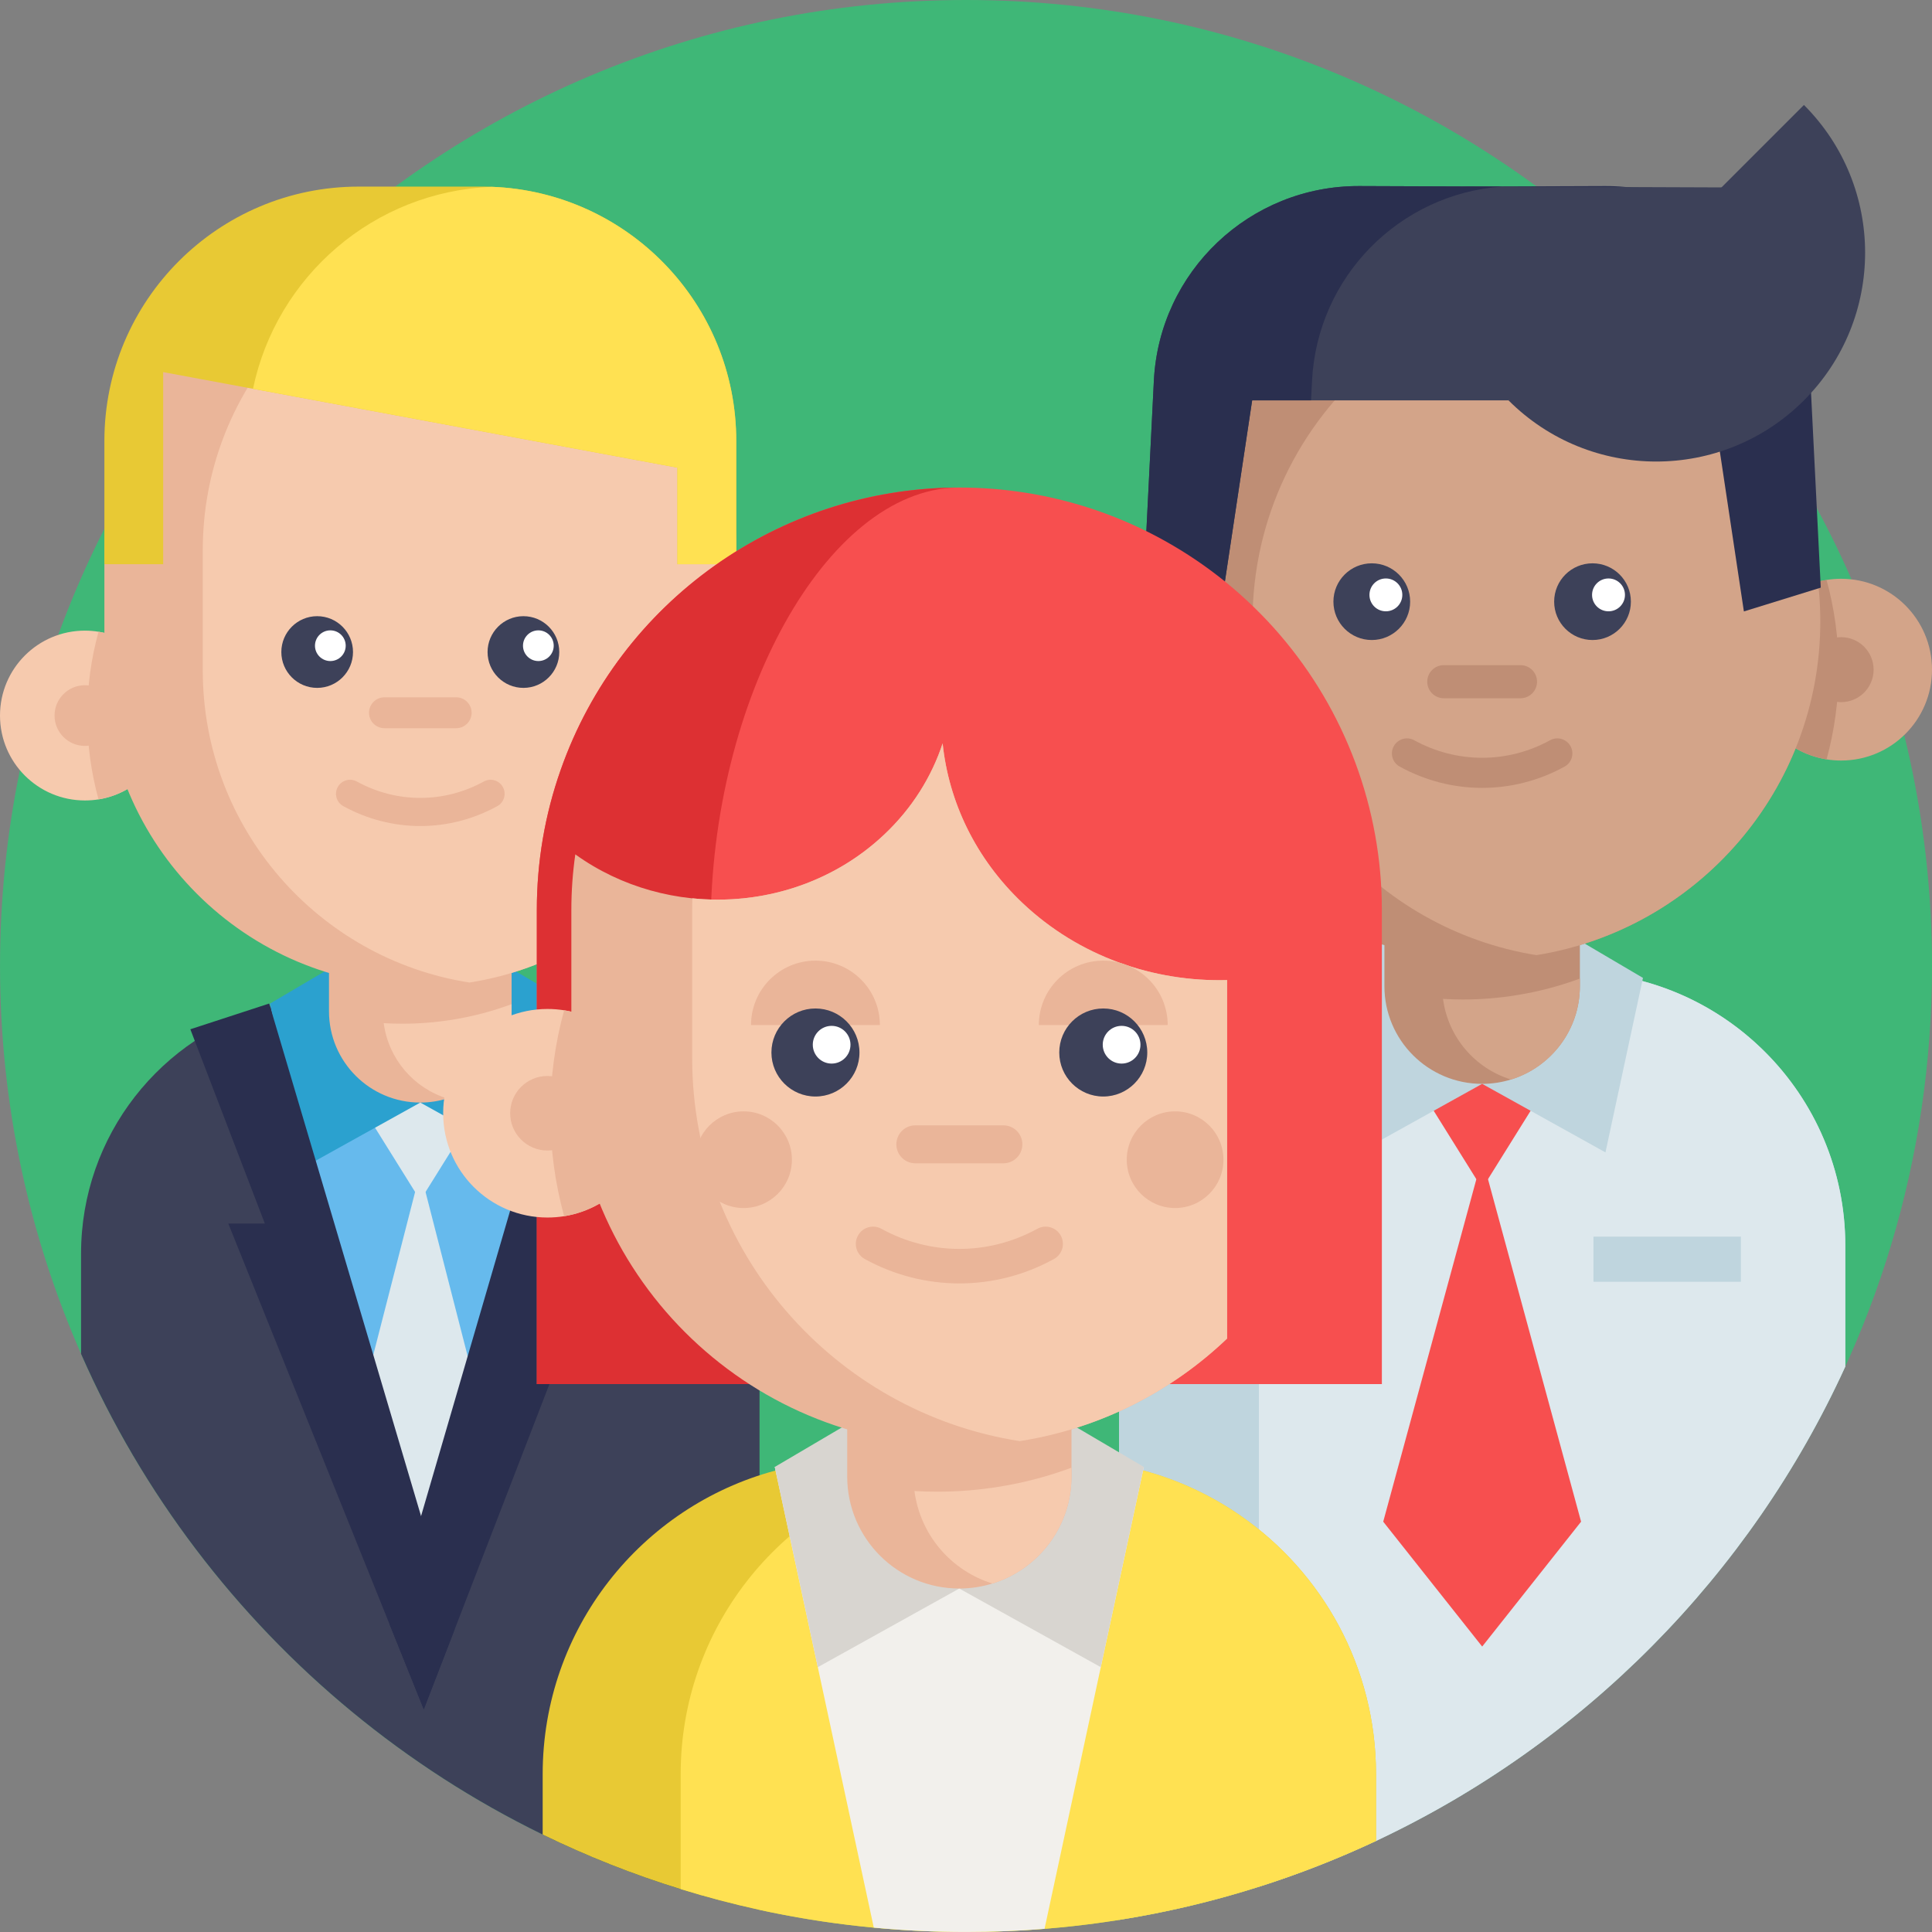
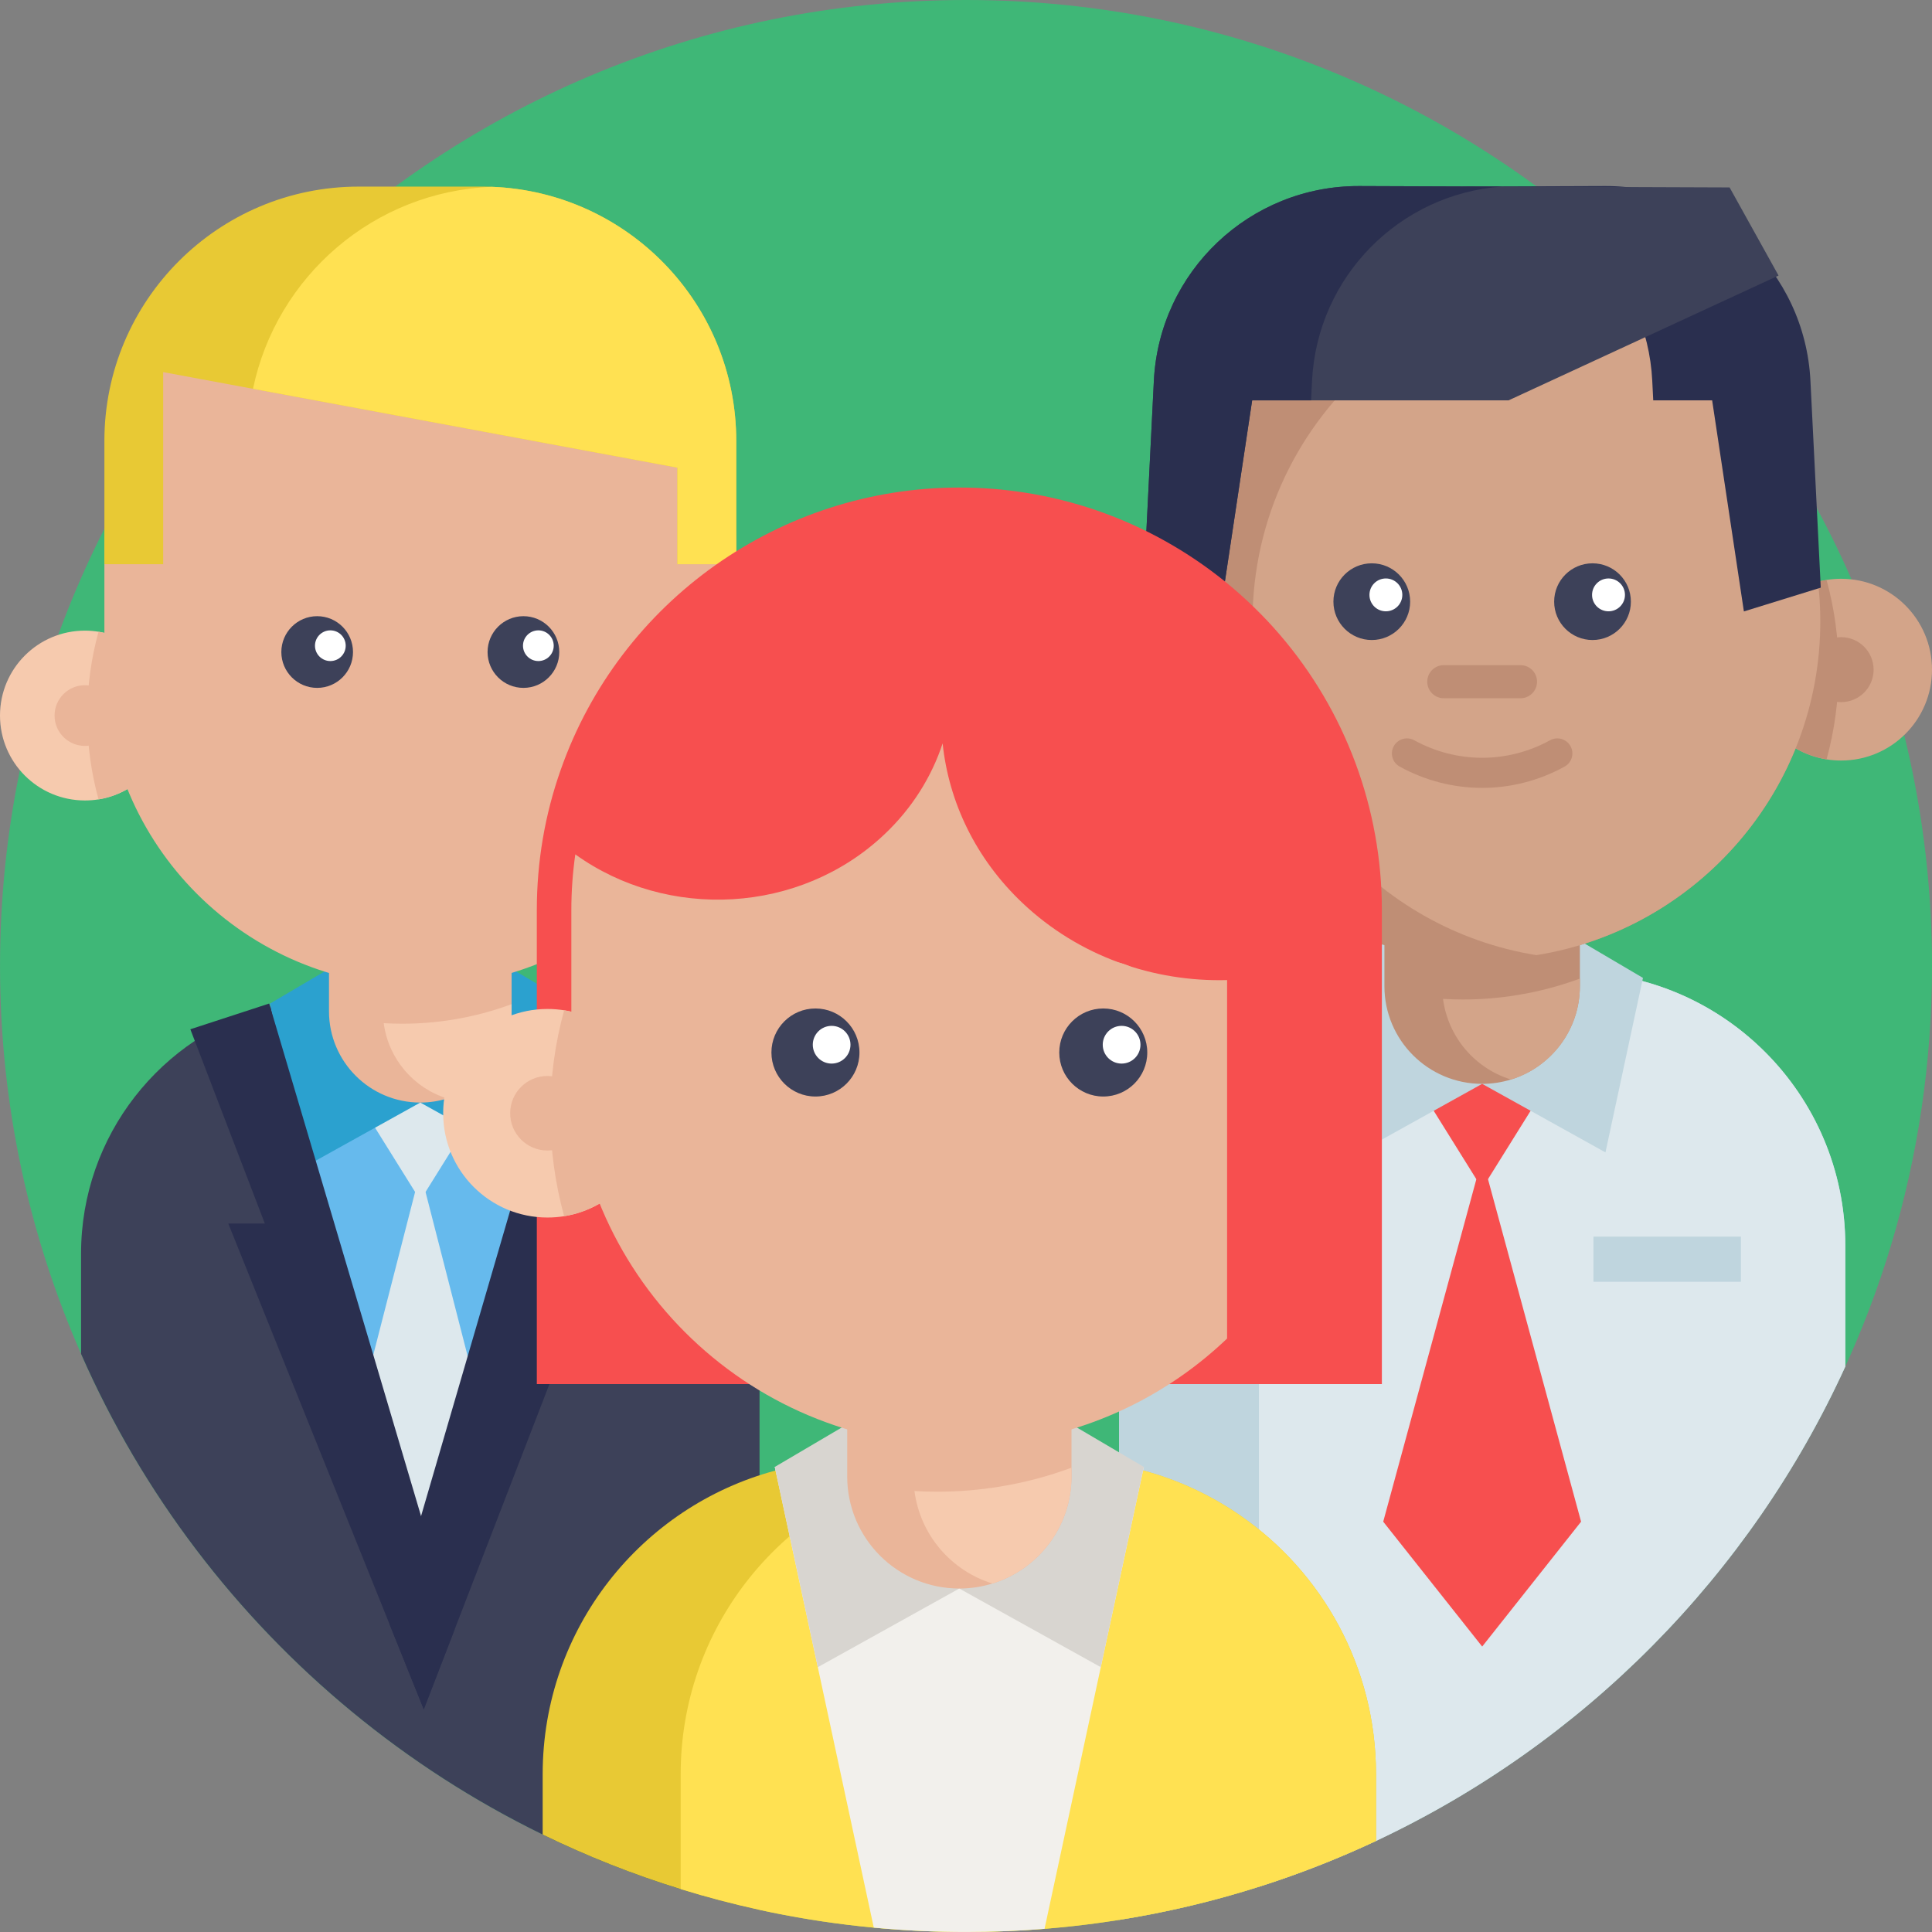
<svg xmlns="http://www.w3.org/2000/svg" width="63" height="63" viewBox="0 0 63 63" fill="none">
  <rect x="0" y="0" width="63" height="63" fill="#808080" stroke="none" />
  <path d="M63 31.5C63 44.117 55.583 55.001 44.87 60.029C41.544 61.592 37.901 62.588 34.062 62.897C33.217 62.965 32.363 62.999 31.5 62.999C30.488 62.999 29.483 62.952 28.493 62.857C27.228 62.738 25.985 62.543 24.769 62.278C22.288 61.738 19.919 60.907 17.696 59.821C11.005 56.554 5.644 50.986 2.643 44.147C0.943 40.276 0.001 35.998 0.001 31.5C0.001 14.103 14.104 0 31.5 0C48.897 0 63 14.103 63 31.5Z" fill="#3FB777" />
  <path d="M60.173 40.618V44.561C57.069 51.364 51.616 56.868 44.852 60.039C43.627 60.612 42.358 61.11 41.052 61.524C39.582 61.993 38.066 62.355 36.511 62.602C36.504 62.603 36.496 62.605 36.49 62.605V40.618C36.49 35.932 40.099 32.087 44.692 31.717C44.933 31.697 45.177 31.688 45.422 31.688H51.239C51.926 31.688 52.596 31.763 53.239 31.912C57.209 32.819 60.173 36.374 60.173 40.618Z" fill="#BFD5DE" />
  <path d="M60.173 40.618V44.561C57.069 51.364 51.616 56.868 44.852 60.039C43.627 60.612 42.358 61.11 41.051 61.524V40.618C41.051 35.686 45.051 31.688 49.985 31.688H51.239C56.174 31.688 60.173 35.686 60.173 40.618Z" fill="#DDE8ED" />
  <path d="M39.589 21.837C39.589 23.312 38.511 24.535 37.1 24.762C36.946 24.787 36.787 24.8 36.625 24.8C34.988 24.8 33.662 23.474 33.662 21.837C33.662 20.199 34.988 18.873 36.625 18.873C36.787 18.873 36.946 18.886 37.1 18.911C38.511 19.138 39.589 20.361 39.589 21.837Z" fill="#D3A489" />
  <path d="M50.729 34.91L48.331 38.755L45.934 34.91" fill="#F74F4F" />
  <path d="M51.557 49.62L48.332 53.692L45.105 49.62L48.332 37.755L51.557 49.62Z" fill="#F74F4F" />
  <path d="M39.589 21.837C39.589 23.312 38.511 24.535 37.1 24.762C36.843 23.83 36.706 22.849 36.706 21.837C36.706 20.824 36.843 19.843 37.1 18.911C38.511 19.138 39.589 20.361 39.589 21.837Z" fill="#BF8E75" />
  <path d="M37.685 21.837C37.685 22.421 37.21 22.896 36.625 22.896C36.04 22.896 35.566 22.421 35.566 21.837C35.566 21.252 36.04 20.777 36.625 20.777C37.21 20.777 37.685 21.252 37.685 21.837Z" fill="#BF8E75" />
  <path d="M48.331 35.343L44.309 37.578L43.086 31.888L45.585 30.417" fill="#BFD5DE" />
  <path d="M48.331 35.343L52.352 37.578L53.575 31.888L51.077 30.417" fill="#BFD5DE" />
  <path d="M57.072 21.837C57.072 23.312 58.15 24.535 59.561 24.762C59.716 24.787 59.875 24.8 60.036 24.8C61.674 24.8 63 23.474 63 21.837C63 20.199 61.674 18.873 60.036 18.873C59.875 18.873 59.716 18.886 59.561 18.911C58.15 19.138 57.072 20.361 57.072 21.837Z" fill="#D3A489" />
  <path d="M57.073 21.837C57.073 23.312 58.15 24.535 59.562 24.762C59.818 23.83 59.955 22.849 59.955 21.837C59.955 20.824 59.818 19.843 59.562 18.911C58.15 19.138 57.073 20.361 57.073 21.837Z" fill="#BF8E75" />
  <path d="M61.096 21.837C61.096 22.422 60.621 22.896 60.036 22.896C59.452 22.896 58.977 22.422 58.977 21.837C58.977 21.252 59.452 20.777 60.036 20.777C60.621 20.777 61.096 21.252 61.096 21.837Z" fill="#BF8E75" />
  <path d="M59.358 20.261C59.358 25.749 55.349 30.301 50.101 31.146C49.525 31.241 48.934 31.288 48.331 31.288C42.241 31.288 37.304 26.352 37.304 20.261C37.304 17.38 38.305 13.054 40.114 11.09C42.13 8.902 45.122 9.234 48.331 9.234C48.934 9.234 49.525 9.282 50.101 9.377C55.349 10.222 59.358 14.774 59.358 20.261Z" fill="#BF8E75" />
  <path d="M51.518 28.246V32.157C51.518 33.589 50.574 34.799 49.273 35.201C48.976 35.293 48.658 35.343 48.331 35.343C46.57 35.343 45.144 33.917 45.144 32.157V28.246H51.518Z" fill="#BF8E75" />
  <path d="M51.518 31.91V32.157C51.518 33.589 50.574 34.799 49.273 35.202C48.1 34.841 47.218 33.821 47.055 32.572C47.268 32.585 47.482 32.592 47.697 32.592C48.3 32.592 48.891 32.544 49.467 32.449C50.176 32.335 50.862 32.153 51.518 31.91Z" fill="#D3A489" />
  <path d="M59.358 20.261C59.358 25.749 55.349 30.301 50.101 31.146C44.852 30.301 40.843 25.749 40.843 20.261C40.843 16.882 42.363 13.858 44.758 11.835C46.25 10.573 48.084 9.702 50.101 9.377C54.994 10.164 58.81 14.175 59.303 19.162C59.339 19.524 59.358 19.891 59.358 20.261Z" fill="#D3A489" />
  <path d="M48.331 25.692C47.408 25.692 46.484 25.461 45.643 24.998C45.405 24.867 45.318 24.57 45.449 24.332C45.58 24.095 45.878 24.008 46.115 24.138C47.503 24.901 49.159 24.901 50.547 24.138C50.784 24.008 51.082 24.095 51.213 24.332C51.343 24.57 51.257 24.867 51.019 24.998C50.178 25.461 49.254 25.692 48.331 25.692Z" fill="#BF8E75" />
  <path d="M45.983 19.619C45.983 20.31 45.422 20.87 44.732 20.87C44.041 20.87 43.481 20.31 43.481 19.619C43.481 18.928 44.041 18.369 44.732 18.369C45.422 18.369 45.983 18.928 45.983 19.619Z" fill="#3D4159" />
  <path d="M53.181 19.619C53.181 20.31 52.621 20.87 51.93 20.87C51.239 20.87 50.679 20.31 50.679 19.619C50.679 18.928 51.239 18.369 51.93 18.369C52.621 18.369 53.181 18.928 53.181 19.619Z" fill="#3D4159" />
  <path d="M45.728 19.399C45.728 19.695 45.487 19.934 45.191 19.934C44.895 19.934 44.656 19.695 44.656 19.399C44.656 19.102 44.895 18.863 45.191 18.863C45.487 18.863 45.728 19.102 45.728 19.399Z" fill="white" />
  <path d="M52.988 19.399C52.988 19.695 52.747 19.934 52.451 19.934C52.155 19.934 51.915 19.695 51.915 19.399C51.915 19.102 52.155 18.863 52.451 18.863C52.747 18.863 52.988 19.102 52.988 19.399Z" fill="white" />
  <path d="M49.582 22.769H47.08C46.782 22.769 46.541 22.527 46.541 22.229C46.541 21.931 46.782 21.69 47.08 21.69H49.582C49.88 21.69 50.121 21.931 50.121 22.229C50.121 22.527 49.88 22.769 49.582 22.769Z" fill="#BF8E75" />
  <path d="M51.961 40.325H56.768V41.797H51.961V40.325Z" fill="#BFD5DE" />
  <path d="M47.685 6.084C51.026 6.323 53.708 9.021 53.878 12.418L53.91 13.056H55.831L56.866 19.938L59.373 19.162L59.036 12.418C58.858 8.85 55.907 6.054 52.336 6.067L47.685 6.084Z" fill="#2A2F4F" />
-   <path d="M58.824 3.423C61.484 6.083 61.484 10.396 58.824 13.056C56.164 15.715 51.851 15.715 49.191 13.056L58.824 3.423Z" fill="#3D4159" />
  <path d="M49.191 13.056H40.831L39.796 19.938L37.29 19.162L37.626 12.418C37.803 8.851 40.755 6.053 44.326 6.067L56.4 6.112L57.996 8.985" fill="#3D4159" />
  <path d="M48.976 6.084C45.636 6.323 42.954 9.021 42.784 12.418L42.752 13.056H40.831L39.796 19.938L37.289 19.162L37.626 12.418C37.803 8.85 40.755 6.054 44.326 6.067L48.976 6.084Z" fill="#2A2F4F" />
  <path d="M24.768 40.882V62.279C14.829 60.115 6.641 53.259 2.643 44.147V40.882C2.643 37.021 5.264 33.772 8.825 32.82C8.955 32.784 9.086 32.752 9.22 32.724C9.574 32.647 9.936 32.594 10.305 32.565C10.53 32.546 10.758 32.536 10.988 32.536H16.423C17.031 32.536 17.622 32.6 18.193 32.724C18.227 32.73 18.259 32.738 18.291 32.746C18.387 32.767 18.483 32.791 18.578 32.816C18.581 32.818 18.581 32.818 18.585 32.819C19.525 33.07 20.399 33.481 21.176 34.021C23.348 35.528 24.768 38.039 24.768 40.882Z" fill="#3D4159" />
  <path d="M18.606 32.724L18.585 32.819L15.923 45.198C15.786 45.21 15.647 45.22 15.509 45.23C15.314 45.242 15.118 45.254 14.921 45.263C14.518 45.282 14.114 45.292 13.707 45.292C13.289 45.292 12.875 45.282 12.463 45.262C12.276 45.253 12.089 45.243 11.903 45.229C11.764 45.219 11.625 45.21 11.487 45.198L8.826 32.82L8.806 32.724H18.606Z" fill="#66BAED" />
  <path d="M15.946 35.548L13.706 39.141L11.466 35.548" fill="#DDE8ED" />
  <path d="M15.509 45.23C15.314 45.242 14.113 51.592 13.706 51.592C13.289 51.592 12.089 45.243 11.903 45.229L13.706 38.206L15.509 45.23Z" fill="#DDE8ED" />
  <path d="M13.705 35.953L9.948 38.041L8.805 32.725L11.139 31.35" fill="#2BA1CF" />
  <path d="M13.705 35.953L17.462 38.041L18.605 32.725L16.271 31.35" fill="#2BA1CF" />
  <path d="M18.747 39.898H19.939L14.826 53.132L13.819 55.738L12.703 52.965L13.73 49.438L18.578 32.816L18.606 32.724L21.176 33.563L18.747 39.898Z" fill="#2A2F4F" />
  <path d="M14.826 53.132L13.819 55.738L12.703 52.965L7.444 39.898H8.636L6.207 33.563L8.778 32.724L8.805 32.816L13.73 49.438L14.826 53.132Z" fill="#2A2F4F" />
  <path d="M16.683 29.322V32.976C16.683 34.314 15.801 35.444 14.586 35.82C14.308 35.906 14.011 35.953 13.705 35.953C12.061 35.953 10.728 34.62 10.728 32.976V29.322H16.683Z" fill="#EAB599" />
  <path d="M16.683 32.744V32.976C16.683 34.314 15.801 35.444 14.586 35.82C13.49 35.483 12.666 34.529 12.513 33.364C12.712 33.376 12.912 33.382 13.113 33.382C13.676 33.382 14.229 33.337 14.767 33.249C15.429 33.142 16.07 32.972 16.683 32.744Z" fill="#F6CAAE" />
  <path d="M5.538 23.333C5.538 24.712 4.531 25.855 3.213 26.067C3.068 26.09 2.92 26.102 2.769 26.102C1.239 26.102 0 24.863 0 23.333C0 21.804 1.239 20.564 2.769 20.564C2.92 20.564 3.068 20.577 3.213 20.6C4.531 20.812 5.538 21.955 5.538 23.333Z" fill="#F6CAAE" />
  <path d="M5.538 23.333C5.538 24.712 4.531 25.855 3.213 26.067C2.973 25.196 2.845 24.279 2.845 23.333C2.845 22.387 2.973 21.471 3.213 20.6C4.531 20.812 5.538 21.955 5.538 23.333Z" fill="#EAB599" />
  <path d="M3.759 23.333C3.759 23.88 3.315 24.323 2.769 24.323C2.222 24.323 1.779 23.88 1.779 23.333C1.779 22.787 2.222 22.344 2.769 22.344C3.315 22.344 3.759 22.787 3.759 23.333Z" fill="#EAB599" />
  <path d="M21.873 23.333C21.873 24.712 22.88 25.855 24.198 26.067C24.343 26.09 24.491 26.102 24.642 26.102C26.172 26.102 27.411 24.863 27.411 23.333C27.411 21.804 26.172 20.564 24.642 20.564C24.491 20.564 24.343 20.577 24.198 20.6C22.88 20.812 21.873 21.955 21.873 23.333Z" fill="#F6CAAE" />
  <path d="M21.873 23.333C21.873 24.712 22.88 25.855 24.198 26.067C24.438 25.196 24.566 24.279 24.566 23.333C24.566 22.387 24.438 21.471 24.198 20.6C22.88 20.812 21.873 21.955 21.873 23.333Z" fill="#EAB599" />
  <path d="M24.008 17.939V21.862C24.008 26.989 20.262 31.241 15.359 32.031C15.342 32.033 15.325 32.036 15.308 32.039C14.787 32.122 14.251 32.164 13.705 32.164C8.016 32.164 3.404 27.551 3.404 21.862V17.939C3.404 16.741 3.608 15.589 3.986 14.52C5.394 10.511 9.215 7.636 13.705 7.636H13.706C14.251 7.636 14.788 7.678 15.31 7.761C20.238 8.531 24.008 12.795 24.008 17.939Z" fill="#EAB599" />
  <path d="M25.631 23.333C25.631 23.88 25.189 24.323 24.642 24.323C24.095 24.323 23.652 23.88 23.652 23.333C23.652 22.787 24.095 22.344 24.642 22.344C25.189 22.344 25.631 22.787 25.631 23.333Z" fill="#EAB599" />
-   <path d="M24.008 17.939V21.862C24.008 26.989 20.262 31.241 15.359 32.031C15.342 32.033 15.325 32.036 15.308 32.039C10.381 31.269 6.612 27.005 6.612 21.862V17.939C6.612 12.795 10.382 8.531 15.31 7.761C20.238 8.531 24.008 12.795 24.008 17.939Z" fill="#F6CAAE" />
  <path d="M11.511 21.262C11.511 21.907 10.988 22.431 10.342 22.431C9.697 22.431 9.174 21.907 9.174 21.262C9.174 20.617 9.697 20.093 10.342 20.093C10.988 20.093 11.511 20.617 11.511 21.262Z" fill="#3D4159" />
  <path d="M18.237 21.262C18.237 21.907 17.714 22.431 17.068 22.431C16.423 22.431 15.899 21.907 15.899 21.262C15.899 20.617 16.423 20.093 17.068 20.093C17.714 20.093 18.237 20.617 18.237 21.262Z" fill="#3D4159" />
  <path d="M11.273 21.056C11.273 21.332 11.049 21.556 10.772 21.556C10.496 21.556 10.271 21.332 10.271 21.056C10.271 20.779 10.496 20.555 10.772 20.555C11.049 20.555 11.273 20.779 11.273 21.056Z" fill="white" />
  <path d="M18.056 21.056C18.056 21.332 17.832 21.556 17.555 21.556C17.279 21.556 17.054 21.332 17.054 21.056C17.054 20.779 17.279 20.555 17.555 20.555C17.832 20.555 18.056 20.779 18.056 21.056Z" fill="white" />
  <path d="M14.874 23.746H12.537C12.259 23.746 12.033 23.521 12.033 23.242C12.033 22.964 12.259 22.738 12.537 22.738H14.874C15.153 22.738 15.379 22.964 15.379 23.242C15.379 23.52 15.153 23.746 14.874 23.746Z" fill="#EAB599" />
  <path d="M13.705 26.936C12.843 26.936 11.98 26.719 11.194 26.287C10.972 26.165 10.891 25.887 11.013 25.665C11.135 25.443 11.414 25.362 11.636 25.484C12.932 26.197 14.48 26.197 15.776 25.484C15.998 25.362 16.276 25.443 16.398 25.665C16.52 25.887 16.439 26.165 16.217 26.287C15.431 26.719 14.568 26.936 13.705 26.936Z" fill="#EAB599" />
  <path d="M24.008 14.379V18.398H22.09V15.25L8.249 12.678L5.321 12.134V18.398H3.404V14.379C3.404 9.798 7.117 6.085 11.697 6.085H15.714C15.823 6.085 15.932 6.086 16.041 6.092C20.47 6.262 24.008 9.907 24.008 14.379Z" fill="#E8C934" />
  <path d="M24.008 14.379V18.397H22.09V15.25L8.25 12.678C9.012 9.016 12.19 6.24 16.041 6.092C20.47 6.262 24.008 9.907 24.008 14.379Z" fill="#FFE152" />
  <path d="M44.87 57.853V60.03C40.813 61.935 36.281 62.999 31.5 62.999C29.19 62.999 26.937 62.752 24.769 62.279C23.897 62.088 23.039 61.863 22.196 61.602C20.641 61.123 19.137 60.525 17.696 59.822V57.853C17.696 53.112 20.915 49.122 25.289 47.952C25.449 47.91 25.609 47.87 25.773 47.835C26.207 47.741 26.653 47.675 27.107 47.638C27.383 47.615 27.663 47.605 27.945 47.605H34.62C35.365 47.605 36.093 47.683 36.794 47.835C36.833 47.843 36.875 47.851 36.913 47.86C37.032 47.887 37.15 47.917 37.266 47.949C37.269 47.949 37.272 47.949 37.274 47.95C38.429 48.259 39.502 48.764 40.457 49.428C43.124 51.278 44.87 54.362 44.87 57.853Z" fill="#E8C934" />
  <path d="M44.87 57.853V60.03C40.813 61.935 36.281 62.999 31.5 62.999C29.19 62.999 26.937 62.752 24.768 62.279C23.897 62.088 23.039 61.863 22.196 61.602V57.853C22.196 53.112 25.415 49.122 29.789 47.952C29.948 47.91 30.109 47.87 30.272 47.835C30.707 47.741 31.153 47.675 31.607 47.638C31.884 47.615 32.162 47.605 32.445 47.605H34.619C35.365 47.605 36.093 47.683 36.793 47.835C36.833 47.843 36.875 47.851 36.913 47.86C37.031 47.887 37.15 47.917 37.265 47.949C37.269 47.949 37.272 47.949 37.274 47.95C38.429 48.259 39.502 48.764 40.456 49.428C43.124 51.278 44.87 54.362 44.87 57.853Z" fill="#FFE152" />
  <path d="M37.3 47.835L37.274 47.95L34.061 62.897C33.216 62.965 32.363 62.999 31.5 62.999C30.487 62.999 29.483 62.952 28.493 62.857L25.289 47.952L25.263 47.835H37.3Z" fill="#F2F0EC" />
  <path d="M31.281 51.8L26.668 54.364L25.264 47.835L28.131 46.147" fill="#D8D5D0" />
  <path d="M31.281 51.8L35.895 54.364L37.299 47.835L34.432 46.147" fill="#D8D5D0" />
  <path d="M17.505 45.133V29.676C17.505 28.106 17.767 26.567 18.284 25.103C20.219 19.598 25.442 15.898 31.282 15.898C32.006 15.898 32.728 15.954 33.429 16.065C36.638 16.567 39.581 18.204 41.716 20.677C43.873 23.176 45.061 26.372 45.061 29.676V45.133" fill="#F74F4F" />
-   <path d="M23.173 30.28C23.173 35.748 26.374 42.072 28.132 45.133H17.505V29.677C17.505 28.106 17.767 26.568 18.284 25.103C20.206 19.63 25.382 15.941 31.182 15.899C26.946 16.005 23.173 22.801 23.173 30.28Z" fill="#DD3033" />
  <path d="M34.94 43.656V48.144C34.94 49.786 33.856 51.175 32.364 51.636C32.023 51.742 31.659 51.8 31.282 51.8C29.263 51.8 27.626 50.163 27.626 48.144V43.656H34.94Z" fill="#EAB599" />
  <path d="M34.94 47.859V48.144C34.94 49.786 33.856 51.175 32.364 51.636C31.018 51.223 30.006 50.052 29.819 48.62C30.063 48.635 30.308 48.642 30.555 48.642C31.247 48.642 31.925 48.587 32.586 48.479C33.4 48.348 34.187 48.139 34.94 47.859Z" fill="#F6CAAE" />
  <path d="M21.252 36.301C21.252 37.994 20.015 39.398 18.397 39.659C18.219 39.687 18.038 39.702 17.852 39.702C15.973 39.702 14.451 38.18 14.451 36.301C14.451 34.423 15.973 32.901 17.852 32.901C18.038 32.901 18.219 32.916 18.397 32.944C20.015 33.205 21.252 34.608 21.252 36.301Z" fill="#F6CAAE" />
  <path d="M21.252 36.301C21.252 37.994 20.015 39.398 18.396 39.659C18.102 38.589 17.945 37.463 17.945 36.301C17.945 35.139 18.102 34.014 18.396 32.944C20.015 33.205 21.252 34.608 21.252 36.301Z" fill="#EAB599" />
  <path d="M19.067 36.301C19.067 36.973 18.523 37.517 17.851 37.517C17.18 37.517 16.636 36.973 16.636 36.301C16.636 35.63 17.18 35.086 17.851 35.086C18.523 35.086 19.067 35.63 19.067 36.301Z" fill="#EAB599" />
  <path d="M40.014 31.959V43.648C38.208 45.373 35.891 46.568 33.313 46.983C33.293 46.986 33.271 46.989 33.251 46.993C32.611 47.095 31.953 47.146 31.282 47.146C24.295 47.146 18.631 41.482 18.631 34.495V29.676C18.631 29.06 18.675 28.453 18.76 27.86C21.77 30.024 26.087 29.811 28.836 27.211C29.747 26.351 30.38 25.327 30.738 24.241C30.937 26.143 31.807 27.995 33.349 29.452C35.185 31.186 37.611 32.023 40.014 31.959Z" fill="#EAB599" />
-   <path d="M40.014 31.959V43.648C38.207 45.373 35.891 46.568 33.313 46.983C33.293 46.986 33.271 46.989 33.251 46.993C27.2 46.047 22.571 40.811 22.571 34.495V29.676C22.571 29.548 22.573 29.421 22.578 29.294C24.809 29.522 27.125 28.829 28.836 27.211C29.747 26.351 30.38 25.327 30.738 24.241C30.937 26.143 31.807 27.995 33.349 29.452C35.185 31.186 37.611 32.023 40.014 31.959Z" fill="#F6CAAE" />
  <path d="M38.077 33.426C38.077 32.265 37.137 31.325 35.976 31.325C34.816 31.325 33.875 32.265 33.875 33.426" fill="#EAB599" />
  <path d="M28.692 33.426C28.692 32.265 27.751 31.325 26.591 31.325C25.43 31.325 24.49 32.265 24.49 33.426" fill="#EAB599" />
  <path d="M28.026 34.321C28.026 35.113 27.383 35.756 26.591 35.756C25.798 35.756 25.155 35.113 25.155 34.321C25.155 33.528 25.798 32.885 26.591 32.885C27.383 32.885 28.026 33.528 28.026 34.321Z" fill="#3D4159" />
  <path d="M37.411 34.321C37.411 35.113 36.769 35.756 35.976 35.756C35.183 35.756 34.541 35.113 34.541 34.321C34.541 33.528 35.183 32.885 35.976 32.885C36.769 32.885 37.411 33.528 37.411 34.321Z" fill="#3D4159" />
  <path d="M32.718 37.934H29.848C29.506 37.934 29.229 37.657 29.229 37.315C29.229 36.973 29.506 36.696 29.848 36.696H32.718C33.061 36.696 33.338 36.973 33.338 37.315C33.338 37.657 33.061 37.934 32.718 37.934Z" fill="#EAB599" />
  <path d="M31.283 41.851C30.224 41.851 29.165 41.586 28.199 41.055C27.926 40.905 27.827 40.563 27.977 40.291C28.126 40.018 28.468 39.919 28.741 40.069C30.333 40.944 32.234 40.944 33.826 40.069C34.098 39.919 34.44 40.018 34.59 40.291C34.74 40.563 34.641 40.905 34.368 41.055C33.402 41.586 32.343 41.851 31.283 41.851Z" fill="#EAB599" />
  <path d="M27.733 34.067C27.733 34.407 27.458 34.682 27.118 34.682C26.779 34.682 26.504 34.407 26.504 34.067C26.504 33.727 26.779 33.452 27.118 33.452C27.458 33.452 27.733 33.727 27.733 34.067Z" fill="white" />
  <path d="M37.189 34.067C37.189 34.407 36.914 34.682 36.574 34.682C36.234 34.682 35.959 34.407 35.959 34.067C35.959 33.727 36.234 33.452 36.574 33.452C36.914 33.452 37.189 33.727 37.189 34.067Z" fill="white" />
  <path d="M39.895 37.816C39.895 38.687 39.189 39.392 38.319 39.392C37.448 39.392 36.742 38.687 36.742 37.816C36.742 36.946 37.448 36.24 38.319 36.24C39.189 36.24 39.895 36.946 39.895 37.816Z" fill="#EAB599" />
  <path d="M25.823 37.816C25.823 38.687 25.118 39.392 24.247 39.392C23.377 39.392 22.671 38.687 22.671 37.816C22.671 36.946 23.377 36.24 24.247 36.24C25.118 36.24 25.823 36.946 25.823 37.816Z" fill="#EAB599" />
</svg>